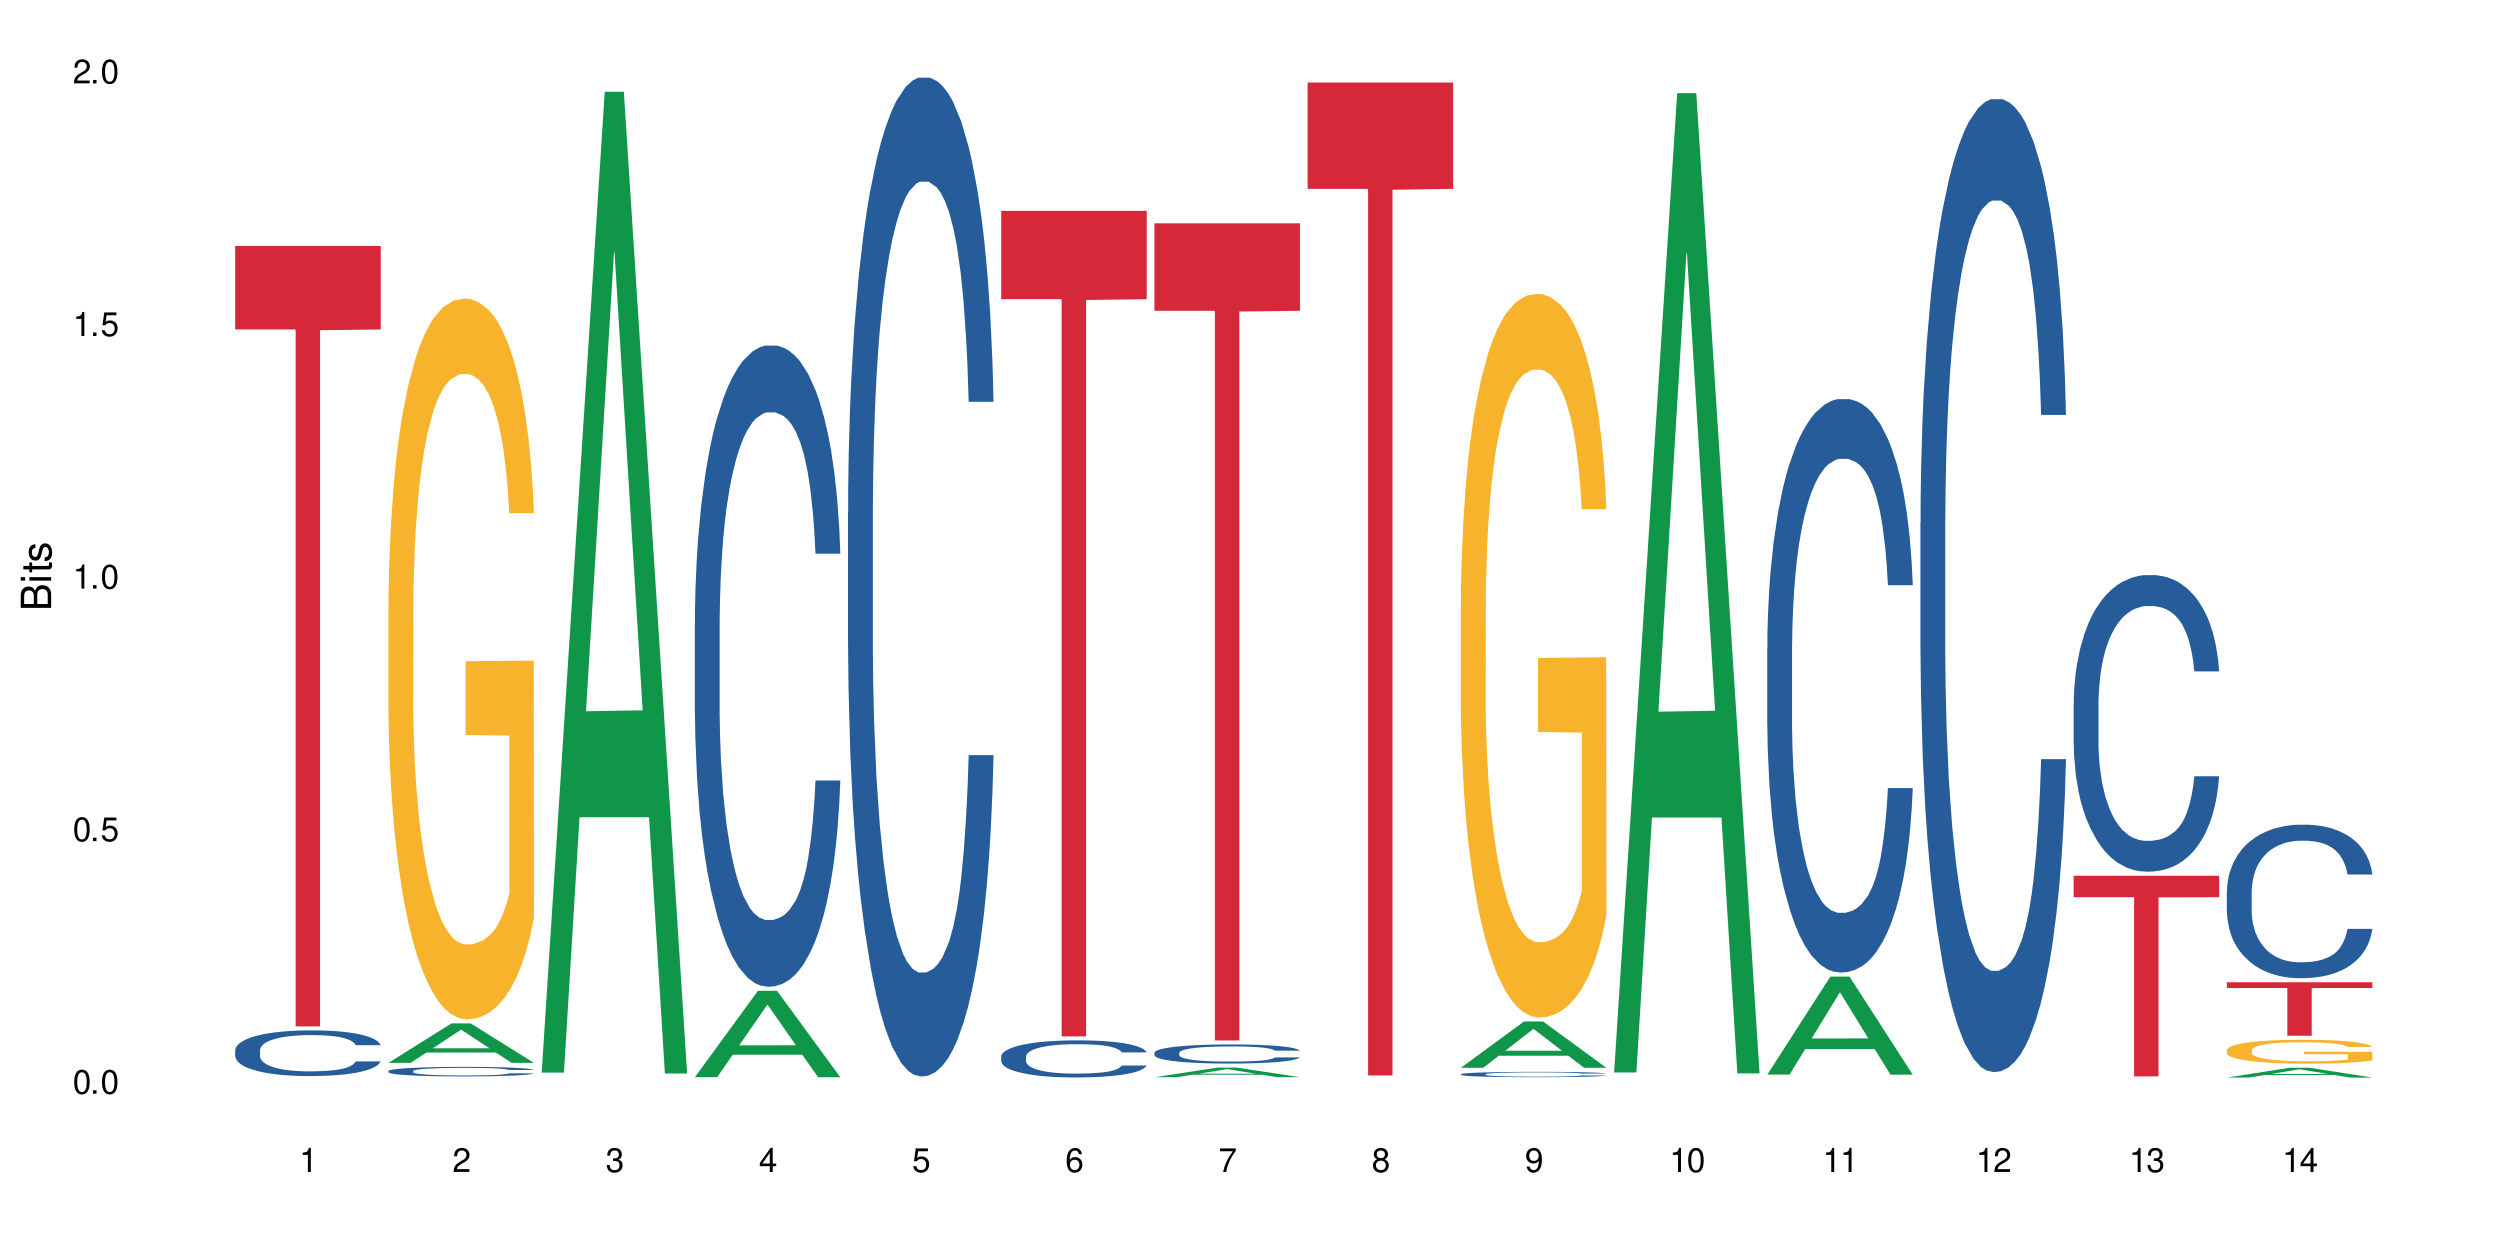
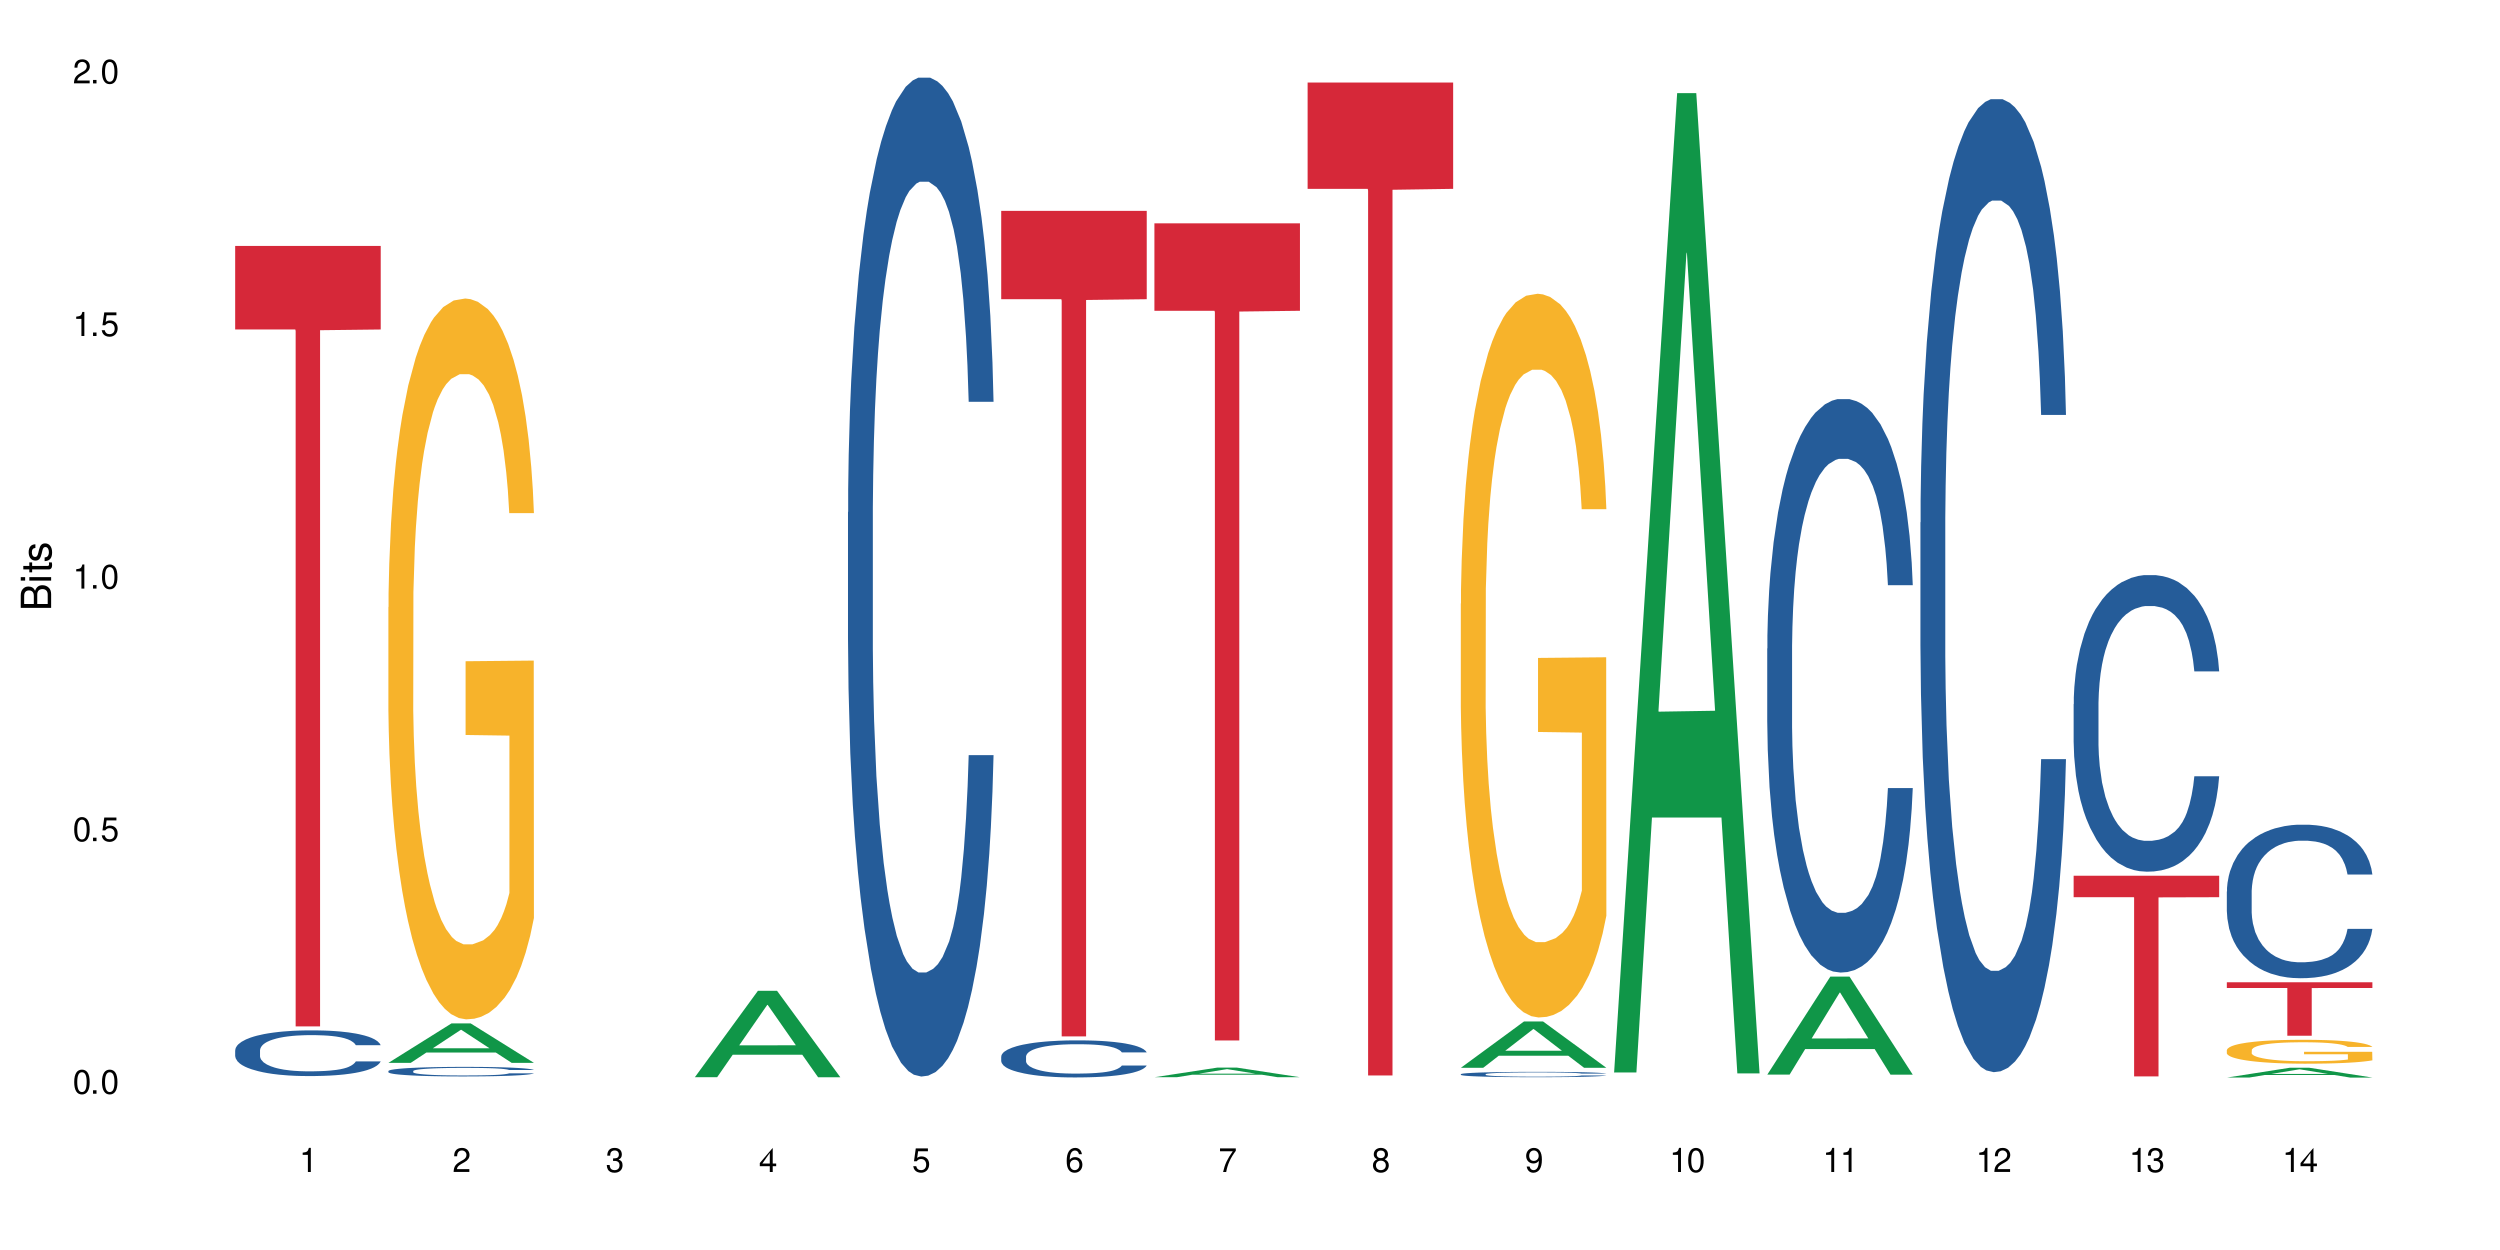
<svg xmlns="http://www.w3.org/2000/svg" xmlns:xlink="http://www.w3.org/1999/xlink" width="720" height="360" viewBox="0 0 720 360">
  <defs>
    <g>
      <g id="glyph-0-0">
</g>
      <g id="glyph-0-1">
        <path d="M 2.641 -6.938 C 2 -6.938 1.422 -6.656 1.078 -6.172 C 0.641 -5.562 0.406 -4.641 0.406 -3.359 C 0.406 -1.016 1.188 0.219 2.641 0.219 C 4.078 0.219 4.859 -1.016 4.859 -3.297 C 4.859 -4.641 4.656 -5.547 4.203 -6.172 C 3.844 -6.656 3.281 -6.938 2.641 -6.938 Z M 2.641 -6.188 C 3.547 -6.188 4 -5.25 4 -3.375 C 4 -1.406 3.562 -0.484 2.625 -0.484 C 1.734 -0.484 1.281 -1.438 1.281 -3.344 C 1.281 -5.25 1.734 -6.188 2.641 -6.188 Z M 2.641 -6.188 " />
      </g>
      <g id="glyph-0-2">
        <path d="M 1.828 -1 L 0.828 -1 L 0.828 0 L 1.828 0 Z M 1.828 -1 " />
      </g>
      <g id="glyph-0-3">
        <path d="M 4.562 -6.797 L 1.062 -6.797 L 0.547 -3.094 L 1.328 -3.094 C 1.719 -3.562 2.047 -3.734 2.578 -3.734 C 3.484 -3.734 4.062 -3.109 4.062 -2.094 C 4.062 -1.125 3.484 -0.531 2.578 -0.531 C 1.828 -0.531 1.375 -0.906 1.188 -1.672 L 0.328 -1.672 C 0.453 -1.109 0.547 -0.844 0.75 -0.594 C 1.125 -0.078 1.828 0.219 2.594 0.219 C 3.969 0.219 4.922 -0.781 4.922 -2.219 C 4.922 -3.562 4.031 -4.484 2.719 -4.484 C 2.25 -4.484 1.859 -4.359 1.469 -4.062 L 1.734 -5.969 L 4.562 -5.969 Z M 4.562 -6.797 " />
      </g>
      <g id="glyph-0-4">
        <path d="M 2.484 -4.938 L 2.484 0 L 3.328 0 L 3.328 -6.938 L 2.766 -6.938 C 2.469 -5.875 2.281 -5.734 0.984 -5.562 L 0.984 -4.938 Z M 2.484 -4.938 " />
      </g>
      <g id="glyph-0-5">
        <path d="M 4.859 -0.828 L 1.281 -0.828 C 1.359 -1.406 1.672 -1.781 2.5 -2.281 L 3.469 -2.828 C 4.406 -3.344 4.906 -4.062 4.906 -4.906 C 4.906 -5.484 4.672 -6.031 4.266 -6.406 C 3.859 -6.766 3.375 -6.938 2.719 -6.938 C 1.859 -6.938 1.219 -6.625 0.844 -6.031 C 0.609 -5.672 0.5 -5.234 0.484 -4.531 L 1.328 -4.531 C 1.359 -5.016 1.406 -5.281 1.531 -5.516 C 1.75 -5.938 2.188 -6.203 2.703 -6.203 C 3.469 -6.203 4.031 -5.641 4.031 -4.891 C 4.031 -4.344 3.719 -3.859 3.125 -3.516 L 2.234 -3 C 0.812 -2.172 0.406 -1.531 0.328 -0.016 L 4.859 -0.016 Z M 4.859 -0.828 " />
      </g>
      <g id="glyph-0-6">
        <path d="M 2.125 -3.188 L 2.578 -3.188 C 3.5 -3.188 3.984 -2.766 3.984 -1.922 C 3.984 -1.062 3.469 -0.531 2.594 -0.531 C 1.656 -0.531 1.203 -1 1.156 -2.016 L 0.312 -2.016 C 0.344 -1.453 0.438 -1.094 0.609 -0.781 C 0.953 -0.109 1.625 0.219 2.547 0.219 C 3.953 0.219 4.859 -0.625 4.859 -1.938 C 4.859 -2.828 4.516 -3.297 3.703 -3.594 C 4.344 -3.844 4.656 -4.328 4.656 -5.031 C 4.656 -6.219 3.875 -6.938 2.578 -6.938 C 1.203 -6.938 0.484 -6.172 0.453 -4.703 L 1.297 -4.703 C 1.312 -5.125 1.344 -5.359 1.453 -5.578 C 1.641 -5.969 2.062 -6.203 2.594 -6.203 C 3.344 -6.203 3.797 -5.75 3.797 -5 C 3.797 -4.516 3.609 -4.219 3.25 -4.047 C 3.016 -3.953 2.703 -3.922 2.125 -3.906 Z M 2.125 -3.188 " />
      </g>
      <g id="glyph-0-7">
-         <path d="M 3.141 -1.672 L 3.141 0 L 3.984 0 L 3.984 -1.672 L 4.984 -1.672 L 4.984 -2.438 L 3.984 -2.438 L 3.984 -6.938 L 3.359 -6.938 L 0.266 -2.578 L 0.266 -1.672 Z M 3.141 -2.438 L 1 -2.438 L 3.141 -5.5 Z M 3.141 -2.438 " />
+         <path d="M 3.141 -1.672 L 3.141 0 L 3.984 0 L 3.984 -1.672 L 4.984 -1.672 L 4.984 -2.438 L 3.984 -2.438 L 3.984 -6.938 L 0.266 -2.578 L 0.266 -1.672 Z M 3.141 -2.438 L 1 -2.438 L 3.141 -5.5 Z M 3.141 -2.438 " />
      </g>
      <g id="glyph-0-8">
        <path d="M 4.781 -5.125 C 4.609 -6.266 3.891 -6.938 2.844 -6.938 C 2.094 -6.938 1.422 -6.578 1.031 -5.953 C 0.594 -5.266 0.406 -4.422 0.406 -3.172 C 0.406 -2 0.578 -1.25 0.984 -0.641 C 1.359 -0.078 1.953 0.219 2.703 0.219 C 3.984 0.219 4.922 -0.75 4.922 -2.094 C 4.922 -3.375 4.062 -4.281 2.844 -4.281 C 2.172 -4.281 1.641 -4.031 1.281 -3.516 C 1.281 -5.234 1.828 -6.188 2.797 -6.188 C 3.391 -6.188 3.797 -5.797 3.938 -5.125 Z M 2.734 -3.531 C 3.547 -3.531 4.062 -2.953 4.062 -2.031 C 4.062 -1.156 3.484 -0.531 2.703 -0.531 C 1.922 -0.531 1.328 -1.188 1.328 -2.078 C 1.328 -2.938 1.906 -3.531 2.734 -3.531 Z M 2.734 -3.531 " />
      </g>
      <g id="glyph-0-9">
        <path d="M 4.984 -6.797 L 0.438 -6.797 L 0.438 -5.969 L 4.109 -5.969 C 2.5 -3.656 1.828 -2.234 1.328 0 L 2.219 0 C 2.594 -2.172 3.453 -4.047 4.984 -6.094 Z M 4.984 -6.797 " />
      </g>
      <g id="glyph-0-10">
        <path d="M 3.75 -3.656 C 4.469 -4.094 4.688 -4.438 4.688 -5.078 C 4.688 -6.172 3.844 -6.938 2.641 -6.938 C 1.438 -6.938 0.594 -6.172 0.594 -5.094 C 0.594 -4.438 0.812 -4.094 1.516 -3.656 C 0.734 -3.266 0.359 -2.703 0.359 -1.922 C 0.359 -0.656 1.281 0.219 2.641 0.219 C 3.984 0.219 4.922 -0.656 4.922 -1.922 C 4.922 -2.703 4.531 -3.266 3.75 -3.656 Z M 2.641 -6.188 C 3.359 -6.188 3.812 -5.75 3.812 -5.062 C 3.812 -4.406 3.344 -3.984 2.641 -3.984 C 1.922 -3.984 1.453 -4.406 1.453 -5.078 C 1.453 -5.75 1.922 -6.188 2.641 -6.188 Z M 2.641 -3.266 C 3.484 -3.266 4.062 -2.719 4.062 -1.906 C 4.062 -1.078 3.484 -0.531 2.625 -0.531 C 1.797 -0.531 1.219 -1.094 1.219 -1.906 C 1.219 -2.719 1.781 -3.266 2.641 -3.266 Z M 2.641 -3.266 " />
      </g>
      <g id="glyph-0-11">
        <path d="M 0.516 -1.578 C 0.672 -0.453 1.406 0.219 2.438 0.219 C 3.188 0.219 3.859 -0.141 4.266 -0.766 C 4.688 -1.453 4.891 -2.297 4.891 -3.547 C 4.891 -4.719 4.703 -5.453 4.312 -6.078 C 3.938 -6.641 3.344 -6.938 2.594 -6.938 C 1.297 -6.938 0.359 -5.969 0.359 -4.625 C 0.359 -3.344 1.234 -2.453 2.453 -2.453 C 3.094 -2.453 3.578 -2.672 4.016 -3.203 C 4 -1.484 3.469 -0.531 2.5 -0.531 C 1.906 -0.531 1.484 -0.906 1.359 -1.578 Z M 2.578 -6.203 C 3.375 -6.203 3.969 -5.531 3.969 -4.641 C 3.969 -3.797 3.391 -3.188 2.547 -3.188 C 1.734 -3.188 1.234 -3.766 1.234 -4.688 C 1.234 -5.562 1.797 -6.203 2.578 -6.203 Z M 2.578 -6.203 " />
      </g>
      <g id="glyph-1-0">
</g>
      <g id="glyph-1-1">
        <path d="M 0 -0.953 L 0 -4.891 C 0 -5.719 -0.234 -6.344 -0.734 -6.797 C -1.188 -7.234 -1.812 -7.469 -2.5 -7.469 C -3.547 -7.469 -4.188 -7 -4.625 -5.875 C -4.984 -6.688 -5.625 -7.094 -6.531 -7.094 C -7.172 -7.094 -7.734 -6.859 -8.141 -6.391 C -8.562 -5.922 -8.75 -5.344 -8.75 -4.5 L -8.75 -0.953 Z M -4.984 -2.062 L -7.766 -2.062 L -7.766 -4.219 C -7.766 -4.844 -7.688 -5.203 -7.453 -5.5 C -7.219 -5.812 -6.859 -5.969 -6.375 -5.969 C -5.891 -5.969 -5.531 -5.812 -5.297 -5.5 C -5.062 -5.203 -4.984 -4.844 -4.984 -4.219 Z M -0.984 -2.062 L -4 -2.062 L -4 -4.781 C -4 -5.766 -3.438 -6.359 -2.484 -6.359 C -1.547 -6.359 -0.984 -5.766 -0.984 -4.781 Z M -0.984 -2.062 " />
      </g>
      <g id="glyph-1-2">
        <path d="M -6.281 -1.797 L -6.281 -0.797 L 0 -0.797 L 0 -1.797 Z M -8.75 -1.797 L -8.75 -0.797 L -7.484 -0.797 L -7.484 -1.797 Z M -8.75 -1.797 " />
      </g>
      <g id="glyph-1-3">
        <path d="M -6.281 -3.047 L -6.281 -2.016 L -8.016 -2.016 L -8.016 -1.016 L -6.281 -1.016 L -6.281 -0.172 L -5.469 -0.172 L -5.469 -1.016 L -0.719 -1.016 C -0.078 -1.016 0.281 -1.453 0.281 -2.234 C 0.281 -2.5 0.25 -2.719 0.188 -3.047 L -0.641 -3.047 C -0.609 -2.906 -0.594 -2.766 -0.594 -2.562 C -0.594 -2.141 -0.719 -2.016 -1.156 -2.016 L -5.469 -2.016 L -5.469 -3.047 Z M -6.281 -3.047 " />
      </g>
      <g id="glyph-1-4">
        <path d="M -4.531 -5.25 C -5.766 -5.25 -6.469 -4.422 -6.469 -2.969 C -6.469 -1.516 -5.719 -0.562 -4.547 -0.562 C -3.562 -0.562 -3.094 -1.062 -2.734 -2.562 L -2.516 -3.484 C -2.344 -4.188 -2.094 -4.469 -1.641 -4.469 C -1.047 -4.469 -0.641 -3.875 -0.641 -3 C -0.641 -2.453 -0.797 -2 -1.062 -1.75 C -1.25 -1.594 -1.422 -1.531 -1.875 -1.469 L -1.875 -0.406 C -0.422 -0.453 0.281 -1.266 0.281 -2.922 C 0.281 -4.5 -0.5 -5.516 -1.719 -5.516 C -2.656 -5.516 -3.172 -4.984 -3.469 -3.734 L -3.703 -2.766 C -3.891 -1.953 -4.156 -1.609 -4.594 -1.609 C -5.188 -1.609 -5.547 -2.125 -5.547 -2.938 C -5.547 -3.75 -5.203 -4.172 -4.531 -4.203 Z M -4.531 -5.25 " />
      </g>
    </g>
  </defs>
  <rect x="-72" y="-36" width="864" height="432" fill="rgb(100%, 100%, 100%)" fill-opacity="1" />
  <path fill-rule="nonzero" fill="rgb(14.51%, 36.078%, 60%)" fill-opacity="1" d="M 67.73 302.48 L 67.781 302.465 L 67.781 302.18 L 67.934 301.723 L 68.293 301.145 L 68.652 300.746 L 69.57 300.039 L 70.848 299.352 L 72.18 298.824 L 73.148 298.512 L 74.02 298.27 L 76.012 297.824 L 77.289 297.598 L 78.672 297.395 L 80.355 297.188 L 81.582 297.07 L 84.344 296.875 L 86.391 296.793 L 87.973 296.758 L 91.398 296.758 L 93.441 296.805 L 94.926 296.863 L 96.562 296.961 L 97.941 297.07 L 100.344 297.332 L 102.492 297.668 L 103.461 297.863 L 104.996 298.234 L 106.172 298.594 L 106.988 298.906 L 107.91 299.352 L 108.727 299.895 L 109.34 300.508 L 109.648 301.023 L 102.492 301.023 L 102.133 300.543 L 101.723 300.172 L 100.957 299.676 L 100.191 299.328 L 99.117 298.98 L 98.145 298.75 L 96.816 298.523 L 95.641 298.379 L 94.414 298.27 L 93.238 298.199 L 90.988 298.125 L 88.383 298.125 L 87.41 298.152 L 85.418 298.246 L 84.344 298.332 L 82.812 298.5 L 81.738 298.656 L 80.461 298.895 L 79.59 299.102 L 78.516 299.414 L 77.75 299.688 L 76.883 300.086 L 76.371 300.387 L 75.91 300.723 L 75.5 301.121 L 75.195 301.539 L 74.988 301.984 L 74.887 302.418 L 74.887 304.281 L 74.988 304.715 L 75.246 305.219 L 75.91 305.953 L 76.883 306.59 L 78.004 307.094 L 79.078 307.457 L 79.691 307.625 L 80.512 307.816 L 81.789 308.059 L 83.629 308.297 L 84.703 308.395 L 86.34 308.488 L 88.023 308.539 L 90.273 308.539 L 92.27 308.488 L 93.598 308.43 L 94.977 308.332 L 96.867 308.129 L 98.043 307.938 L 99.066 307.707 L 99.832 307.48 L 100.344 307.289 L 101.109 306.914 L 101.723 306.508 L 102.184 306.086 L 102.492 305.676 L 109.648 305.676 L 109.34 306.156 L 108.883 306.625 L 108.422 306.977 L 107.707 307.395 L 106.887 307.77 L 105.711 308.188 L 104.742 308.465 L 103.461 308.766 L 102.285 308.996 L 101.008 309.199 L 99.117 309.441 L 97.891 309.559 L 96.562 309.668 L 94.977 309.766 L 92.984 309.848 L 90.836 309.898 L 88.844 309.91 L 86.695 309.883 L 85.109 309.836 L 83.016 309.727 L 80.41 309.512 L 78.516 309.285 L 77.035 309.055 L 75.758 308.816 L 74.324 308.488 L 72.484 307.961 L 71.359 307.551 L 70.594 307.215 L 69.723 306.746 L 69.109 306.324 L 68.395 305.652 L 67.883 304.801 L 67.73 304.137 Z M 67.73 302.48 " />
  <path fill-rule="nonzero" fill="rgb(83.922%, 15.686%, 22.353%)" fill-opacity="1" d="M 67.73 70.832 L 109.648 70.832 L 109.648 94.891 L 92.18 95.102 L 92.18 295.598 L 85.148 295.598 L 85.148 95.312 L 85.047 94.891 L 67.73 94.891 Z M 67.73 70.832 " />
  <path fill-rule="nonzero" fill="rgb(6.275%, 58.824%, 28.235%)" fill-opacity="1" d="M 111.855 306.098 L 111.898 306.086 L 130.035 294.734 L 135.543 294.734 L 153.77 306.105 L 147.367 306.105 L 142.801 303.137 L 122.781 303.137 L 118.301 306.098 L 111.855 306.098 L 124.707 301.91 L 140.961 301.898 L 132.855 296.59 L 132.766 296.582 L 132.68 296.613 L 124.66 301.898 L 124.707 301.91 Z M 111.855 306.098 " />
  <path fill-rule="nonzero" fill="rgb(14.51%, 36.078%, 60%)" fill-opacity="1" d="M 111.855 308.461 L 111.906 308.457 L 111.906 308.398 L 112.059 308.301 L 112.418 308.18 L 112.773 308.098 L 113.695 307.949 L 114.973 307.809 L 116.301 307.695 L 117.273 307.629 L 118.141 307.582 L 120.137 307.488 L 121.414 307.441 L 122.793 307.398 L 124.48 307.355 L 125.707 307.328 L 128.469 307.289 L 130.512 307.27 L 132.098 307.262 L 135.523 307.262 L 137.566 307.273 L 139.047 307.285 L 140.684 307.305 L 142.066 307.328 L 144.469 307.383 L 146.613 307.453 L 147.586 307.496 L 149.117 307.574 L 150.293 307.648 L 151.113 307.715 L 152.031 307.809 L 152.852 307.918 L 153.465 308.047 L 153.77 308.156 L 146.613 308.156 L 146.258 308.055 L 145.848 307.977 L 145.082 307.875 L 144.312 307.801 L 143.242 307.73 L 142.27 307.68 L 140.941 307.633 L 139.766 307.602 L 138.539 307.582 L 137.363 307.566 L 135.113 307.551 L 132.504 307.551 L 131.535 307.555 L 129.539 307.574 L 128.469 307.594 L 126.934 307.629 L 125.859 307.66 L 124.582 307.711 L 123.715 307.754 L 122.641 307.82 L 121.875 307.879 L 121.004 307.961 L 120.492 308.023 L 120.031 308.094 L 119.625 308.176 L 119.316 308.266 L 119.113 308.355 L 119.012 308.449 L 119.012 308.836 L 119.113 308.93 L 119.367 309.035 L 120.031 309.188 L 121.004 309.32 L 122.129 309.426 L 123.203 309.5 L 123.816 309.535 L 124.633 309.578 L 125.91 309.625 L 127.75 309.676 L 128.824 309.695 L 130.461 309.719 L 132.148 309.727 L 134.398 309.727 L 136.391 309.719 L 137.719 309.703 L 139.102 309.684 L 140.992 309.641 L 142.168 309.602 L 143.188 309.555 L 143.957 309.508 L 144.469 309.465 L 145.234 309.387 L 145.848 309.301 L 146.309 309.215 L 146.613 309.129 L 153.77 309.129 L 153.465 309.23 L 153.004 309.328 L 152.543 309.402 L 151.828 309.488 L 151.012 309.566 L 149.836 309.656 L 148.863 309.711 L 147.586 309.773 L 146.41 309.824 L 145.133 309.867 L 143.242 309.914 L 142.012 309.941 L 140.684 309.965 L 139.102 309.984 L 137.105 310 L 134.961 310.012 L 132.965 310.016 L 130.82 310.008 L 129.234 310 L 127.137 309.977 L 124.531 309.93 L 122.641 309.883 L 121.156 309.836 L 119.879 309.785 L 118.449 309.719 L 116.609 309.605 L 115.484 309.52 L 114.715 309.449 L 113.848 309.352 L 113.234 309.266 L 112.52 309.125 L 112.008 308.945 L 111.855 308.809 Z M 111.855 308.461 " />
  <path fill-rule="nonzero" fill="rgb(96.863%, 70.196%, 16.863%)" fill-opacity="1" d="M 111.855 174.891 L 111.906 174.699 L 111.906 170.906 L 112.109 162.375 L 112.621 150.621 L 113.285 140.953 L 114 133.367 L 114.461 129.387 L 115.227 123.699 L 115.891 119.527 L 117.578 110.996 L 119.727 103.031 L 120.902 99.621 L 122.23 96.398 L 124.121 92.793 L 124.992 91.469 L 127.648 88.434 L 130.664 86.539 L 133.988 85.969 L 135.523 86.16 L 137.617 86.918 L 140.48 89.004 L 142.117 90.898 L 143.395 92.793 L 144.723 95.258 L 146.359 99.051 L 147.891 103.602 L 149.117 108.152 L 150.348 113.84 L 151.367 119.906 L 152.238 126.543 L 153.004 134.504 L 153.465 141.141 L 153.77 147.777 L 146.664 147.777 L 146.258 141.141 L 145.797 136.023 L 145.031 129.766 L 144.262 125.215 L 143.496 121.613 L 142.066 116.684 L 140.84 113.648 L 139.305 110.996 L 137.82 109.289 L 136.137 108.152 L 135.113 107.773 L 132.402 107.773 L 129.949 109.098 L 128.52 110.617 L 127.496 112.133 L 126.066 114.977 L 125.195 117.254 L 124.684 118.77 L 123.152 124.645 L 122.129 129.953 L 121.566 133.559 L 120.852 139.246 L 120.34 144.363 L 119.777 151.949 L 119.469 157.637 L 119.062 170.527 L 119.012 204.656 L 119.164 211.859 L 119.469 219.633 L 119.879 226.461 L 120.492 233.664 L 121.105 239.164 L 122.18 246.555 L 123.102 251.484 L 123.816 254.711 L 125.195 259.828 L 125.758 261.535 L 127.086 264.945 L 128.469 267.602 L 130.152 269.875 L 131.434 271.016 L 133.477 271.961 L 136.082 271.961 L 139.152 270.824 L 141.094 269.309 L 142.422 267.793 L 143.293 266.465 L 144.363 264.379 L 145.133 262.484 L 145.848 260.398 L 146.715 257.172 L 146.715 211.859 L 134.09 211.672 L 134.09 190.438 L 153.719 190.246 L 153.77 264.379 L 152.699 269.496 L 151.367 274.426 L 150.09 278.219 L 148.762 281.441 L 146.871 285.043 L 145.336 287.32 L 142.984 289.973 L 140.84 291.68 L 138.59 292.816 L 136.594 293.387 L 134.242 293.578 L 132.148 293.195 L 129.898 292.059 L 128.109 290.543 L 126.473 288.648 L 124.84 286.184 L 122.793 282.199 L 121.465 278.977 L 120.082 274.996 L 118.703 270.258 L 117.477 265.137 L 116.66 261.156 L 115.84 256.605 L 114.973 250.918 L 114.152 244.473 L 113.539 238.594 L 112.98 231.957 L 112.57 225.699 L 112.16 217.168 L 111.957 210.344 L 111.855 204.465 Z M 111.855 174.891 " />
-   <path fill-rule="nonzero" fill="rgb(6.275%, 58.824%, 28.235%)" fill-opacity="1" d="M 155.977 308.918 L 156.023 308.652 L 174.16 26.422 L 179.668 26.422 L 197.895 309.184 L 191.488 309.184 L 186.922 235.371 L 166.902 235.371 L 162.426 308.918 L 155.977 308.918 L 168.828 204.84 L 185.086 204.574 L 176.98 72.617 L 176.891 72.352 L 176.801 73.148 L 168.785 204.574 L 168.828 204.84 Z M 155.977 308.918 " />
  <path fill-rule="nonzero" fill="rgb(6.275%, 58.824%, 28.235%)" fill-opacity="1" d="M 200.102 310.23 L 200.145 310.207 L 218.281 285.352 L 223.789 285.352 L 242.016 310.254 L 235.613 310.254 L 231.047 303.754 L 211.027 303.754 L 206.547 310.23 L 200.102 310.23 L 212.953 301.062 L 229.207 301.039 L 221.102 289.418 L 221.012 289.395 L 220.926 289.465 L 212.906 301.039 L 212.953 301.062 Z M 200.102 310.23 " />
-   <path fill-rule="nonzero" fill="rgb(14.51%, 36.078%, 60%)" fill-opacity="1" d="M 200.102 179.875 L 200.152 179.707 L 200.152 175.656 L 200.305 169.242 L 200.664 161.141 L 201.02 155.57 L 201.941 145.609 L 203.219 135.988 L 204.547 128.562 L 205.52 124.172 L 206.387 120.797 L 208.383 114.551 L 209.66 111.344 L 211.039 108.473 L 212.727 105.605 L 213.953 103.914 L 216.715 101.215 L 218.758 100.035 L 220.344 99.527 L 223.77 99.527 L 225.812 100.203 L 227.293 101.047 L 228.93 102.398 L 230.312 103.914 L 232.715 107.629 L 234.859 112.355 L 235.832 115.059 L 237.363 120.289 L 238.539 125.352 L 239.359 129.742 L 240.277 135.988 L 241.098 143.582 L 241.711 152.191 L 242.016 159.449 L 234.859 159.449 L 234.504 152.699 L 234.094 147.465 L 233.328 140.547 L 232.559 135.648 L 231.488 130.754 L 230.516 127.547 L 229.188 124.34 L 228.012 122.316 L 226.785 120.797 L 225.609 119.781 L 223.359 118.77 L 220.75 118.77 L 219.781 119.109 L 217.785 120.457 L 216.715 121.641 L 215.18 124.004 L 214.105 126.199 L 212.828 129.574 L 211.961 132.441 L 210.887 136.832 L 210.117 140.715 L 209.25 146.285 L 208.738 150.504 L 208.277 155.23 L 207.871 160.801 L 207.562 166.711 L 207.359 172.953 L 207.258 179.031 L 207.258 205.195 L 207.359 211.273 L 207.613 218.363 L 208.277 228.66 L 209.25 237.605 L 210.375 244.695 L 211.449 249.758 L 212.062 252.121 L 212.879 254.824 L 214.156 258.199 L 215.996 261.574 L 217.07 262.926 L 218.707 264.277 L 220.395 264.949 L 222.645 264.949 L 224.637 264.277 L 225.965 263.434 L 227.348 262.082 L 229.238 259.211 L 230.414 256.512 L 231.434 253.305 L 232.203 250.098 L 232.715 247.395 L 233.48 242.164 L 234.094 236.422 L 234.555 230.516 L 234.859 224.777 L 242.016 224.777 L 241.711 231.527 L 241.25 238.113 L 240.789 243.008 L 240.074 248.914 L 239.258 254.148 L 238.082 260.055 L 237.109 263.938 L 235.832 268.156 L 234.656 271.367 L 233.379 274.234 L 231.488 277.609 L 230.258 279.301 L 228.93 280.816 L 227.348 282.168 L 225.352 283.352 L 223.207 284.023 L 221.211 284.195 L 219.066 283.855 L 217.48 283.18 L 215.383 281.66 L 212.777 278.625 L 210.887 275.418 L 209.402 272.211 L 208.125 268.832 L 206.695 264.277 L 204.855 256.848 L 203.73 251.109 L 202.961 246.383 L 202.094 239.801 L 201.48 233.891 L 200.766 224.438 L 200.254 212.453 L 200.102 203.172 Z M 200.102 179.875 " />
  <path fill-rule="nonzero" fill="rgb(14.51%, 36.078%, 60%)" fill-opacity="1" d="M 244.223 147.535 L 244.273 147.273 L 244.273 140.961 L 244.426 130.969 L 244.785 118.348 L 245.145 109.668 L 246.062 94.156 L 247.34 79.164 L 248.672 67.594 L 249.641 60.758 L 250.512 55.5 L 252.504 45.77 L 253.781 40.773 L 255.164 36.305 L 256.848 31.832 L 258.074 29.203 L 260.836 24.996 L 262.883 23.156 L 264.465 22.367 L 267.891 22.367 L 269.934 23.418 L 271.418 24.734 L 273.055 26.836 L 274.434 29.203 L 276.836 34.988 L 278.984 42.352 L 279.953 46.559 L 281.488 54.711 L 282.664 62.598 L 283.48 69.438 L 284.402 79.164 L 285.219 91 L 285.832 104.41 L 286.141 115.719 L 278.984 115.719 L 278.625 105.199 L 278.215 97.047 L 277.449 86.266 L 276.684 78.641 L 275.609 71.016 L 274.637 66.016 L 273.309 61.02 L 272.133 57.867 L 270.906 55.5 L 269.73 53.922 L 267.48 52.344 L 264.875 52.344 L 263.902 52.871 L 261.91 54.973 L 260.836 56.812 L 259.305 60.496 L 258.23 63.914 L 256.953 69.172 L 256.082 73.645 L 255.008 80.48 L 254.242 86.527 L 253.371 95.207 L 252.863 101.781 L 252.402 109.145 L 251.992 117.82 L 251.688 127.023 L 251.48 136.754 L 251.379 146.223 L 251.379 186.98 L 251.48 196.445 L 251.738 207.492 L 252.402 223.531 L 253.371 237.469 L 254.496 248.512 L 255.57 256.402 L 256.184 260.082 L 257.004 264.289 L 258.281 269.551 L 260.121 274.809 L 261.195 276.914 L 262.828 279.016 L 264.516 280.07 L 266.766 280.07 L 268.758 279.016 L 270.09 277.703 L 271.469 275.598 L 273.359 271.129 L 274.535 266.922 L 275.559 261.926 L 276.324 256.93 L 276.836 252.719 L 277.602 244.57 L 278.215 235.629 L 278.676 226.426 L 278.984 217.484 L 286.141 217.484 L 285.832 228.004 L 285.371 238.258 L 284.914 245.883 L 284.195 255.086 L 283.379 263.238 L 282.203 272.441 L 281.23 278.492 L 279.953 285.066 L 278.777 290.062 L 277.5 294.531 L 275.609 299.789 L 274.383 302.422 L 273.055 304.789 L 271.469 306.891 L 269.477 308.73 L 267.328 309.785 L 265.336 310.047 L 263.188 309.52 L 261.602 308.469 L 259.508 306.102 L 256.898 301.367 L 255.008 296.371 L 253.527 291.375 L 252.25 286.117 L 250.816 279.016 L 248.977 267.445 L 247.852 258.504 L 247.086 251.145 L 246.215 240.887 L 245.602 231.684 L 244.887 216.957 L 244.375 198.289 L 244.223 183.824 Z M 244.223 147.535 " />
  <path fill-rule="nonzero" fill="rgb(14.51%, 36.078%, 60%)" fill-opacity="1" d="M 288.348 304.273 L 288.398 304.266 L 288.398 304.031 L 288.551 303.66 L 288.906 303.191 L 289.266 302.871 L 290.188 302.293 L 291.465 301.738 L 292.793 301.309 L 293.766 301.055 L 294.633 300.859 L 296.629 300.5 L 297.906 300.312 L 299.285 300.148 L 300.973 299.984 L 302.199 299.887 L 304.961 299.73 L 307.004 299.66 L 308.59 299.633 L 312.012 299.633 L 314.059 299.672 L 315.539 299.719 L 317.176 299.797 L 318.559 299.887 L 320.961 300.102 L 323.105 300.371 L 324.078 300.527 L 325.609 300.832 L 326.785 301.125 L 327.605 301.379 L 328.523 301.738 L 329.344 302.176 L 329.957 302.676 L 330.262 303.094 L 323.105 303.094 L 322.75 302.703 L 322.34 302.402 L 321.574 302.004 L 320.805 301.719 L 319.73 301.438 L 318.762 301.25 L 317.434 301.066 L 316.258 300.949 L 315.031 300.859 L 313.855 300.801 L 311.605 300.742 L 308.996 300.742 L 308.027 300.762 L 306.031 300.84 L 304.961 300.91 L 303.426 301.047 L 302.352 301.172 L 301.074 301.367 L 300.207 301.535 L 299.133 301.789 L 298.363 302.012 L 297.496 302.332 L 296.984 302.578 L 296.523 302.852 L 296.117 303.172 L 295.809 303.516 L 295.605 303.875 L 295.504 304.227 L 295.504 305.738 L 295.605 306.09 L 295.859 306.5 L 296.523 307.094 L 297.496 307.609 L 298.621 308.02 L 299.695 308.312 L 300.309 308.449 L 301.125 308.605 L 302.402 308.801 L 304.242 308.996 L 305.316 309.074 L 306.953 309.152 L 308.641 309.191 L 310.891 309.191 L 312.883 309.152 L 314.211 309.105 L 315.594 309.027 L 317.484 308.859 L 318.66 308.703 L 319.68 308.52 L 320.449 308.332 L 320.961 308.176 L 321.727 307.875 L 322.34 307.543 L 322.801 307.203 L 323.105 306.871 L 330.262 306.871 L 329.957 307.262 L 329.496 307.641 L 329.035 307.922 L 328.32 308.266 L 327.504 308.566 L 326.328 308.91 L 325.355 309.133 L 324.078 309.375 L 322.902 309.562 L 321.625 309.727 L 319.73 309.922 L 318.504 310.02 L 317.176 310.109 L 315.594 310.188 L 313.598 310.254 L 311.453 310.293 L 309.457 310.305 L 307.312 310.285 L 305.727 310.246 L 303.629 310.156 L 301.023 309.98 L 299.133 309.797 L 297.648 309.609 L 296.371 309.414 L 294.941 309.152 L 293.102 308.723 L 291.977 308.391 L 291.207 308.117 L 290.34 307.738 L 289.727 307.398 L 289.012 306.852 L 288.5 306.156 L 288.348 305.621 Z M 288.348 304.273 " />
  <path fill-rule="nonzero" fill="rgb(83.922%, 15.686%, 22.353%)" fill-opacity="1" d="M 288.348 60.723 L 330.262 60.723 L 330.262 86.172 L 312.793 86.395 L 312.793 298.477 L 305.766 298.477 L 305.766 86.617 L 305.664 86.172 L 288.348 86.172 Z M 288.348 60.723 " />
  <path fill-rule="nonzero" fill="rgb(6.275%, 58.824%, 28.235%)" fill-opacity="1" d="M 332.469 310.242 L 332.512 310.238 L 350.652 307.461 L 356.16 307.461 L 374.387 310.242 L 367.98 310.242 L 363.414 309.52 L 343.395 309.52 L 338.918 310.242 L 332.469 310.242 L 345.32 309.219 L 361.578 309.215 L 353.473 307.918 L 353.383 307.914 L 353.293 307.922 L 345.277 309.215 L 345.32 309.219 Z M 332.469 310.242 " />
-   <path fill-rule="nonzero" fill="rgb(14.51%, 36.078%, 60%)" fill-opacity="1" d="M 332.469 303.199 L 332.52 303.195 L 332.52 303.074 L 332.672 302.883 L 333.031 302.641 L 333.391 302.477 L 334.309 302.18 L 335.586 301.891 L 336.918 301.672 L 337.887 301.539 L 338.758 301.441 L 340.75 301.254 L 342.027 301.16 L 343.406 301.074 L 345.094 300.988 L 346.32 300.938 L 349.082 300.855 L 351.129 300.82 L 352.711 300.805 L 356.137 300.805 L 358.18 300.828 L 359.664 300.852 L 361.301 300.891 L 362.68 300.938 L 365.082 301.047 L 367.23 301.188 L 368.199 301.27 L 369.734 301.426 L 370.91 301.574 L 371.727 301.707 L 372.648 301.891 L 373.465 302.117 L 374.078 302.375 L 374.387 302.59 L 367.23 302.59 L 366.871 302.391 L 366.461 302.234 L 365.695 302.027 L 364.93 301.883 L 363.855 301.738 L 362.883 301.641 L 361.555 301.547 L 360.379 301.484 L 359.152 301.441 L 357.977 301.41 L 355.727 301.379 L 353.121 301.379 L 352.148 301.391 L 350.156 301.43 L 349.082 301.465 L 347.547 301.535 L 346.477 301.602 L 345.199 301.703 L 344.328 301.785 L 343.254 301.918 L 342.488 302.031 L 341.617 302.199 L 341.109 302.324 L 340.648 302.465 L 340.238 302.633 L 339.934 302.809 L 339.727 302.992 L 339.625 303.176 L 339.625 303.953 L 339.727 304.133 L 339.984 304.344 L 340.648 304.652 L 341.617 304.918 L 342.742 305.129 L 343.816 305.281 L 344.43 305.352 L 345.25 305.43 L 346.527 305.531 L 348.367 305.633 L 349.441 305.672 L 351.074 305.711 L 352.762 305.73 L 355.012 305.73 L 357.004 305.711 L 358.336 305.688 L 359.715 305.648 L 361.605 305.562 L 362.781 305.48 L 363.805 305.387 L 364.57 305.289 L 365.082 305.211 L 365.848 305.055 L 366.461 304.883 L 366.922 304.707 L 367.23 304.535 L 374.387 304.535 L 374.078 304.738 L 373.617 304.934 L 373.16 305.078 L 372.441 305.254 L 371.625 305.41 L 370.449 305.586 L 369.477 305.703 L 368.199 305.828 L 367.023 305.922 L 365.746 306.008 L 363.855 306.109 L 362.629 306.16 L 361.301 306.203 L 359.715 306.246 L 357.723 306.281 L 355.574 306.301 L 353.582 306.305 L 351.434 306.297 L 349.848 306.273 L 347.754 306.23 L 345.145 306.141 L 343.254 306.043 L 341.773 305.949 L 340.496 305.848 L 339.062 305.711 L 337.223 305.492 L 336.098 305.32 L 335.332 305.18 L 334.461 304.984 L 333.848 304.809 L 333.133 304.527 L 332.621 304.168 L 332.469 303.895 Z M 332.469 303.199 " />
  <path fill-rule="nonzero" fill="rgb(83.922%, 15.686%, 22.353%)" fill-opacity="1" d="M 332.469 64.316 L 374.387 64.316 L 374.387 89.504 L 356.918 89.727 L 356.918 299.648 L 349.887 299.648 L 349.887 89.949 L 349.785 89.504 L 332.469 89.504 Z M 332.469 64.316 " />
  <path fill-rule="nonzero" fill="rgb(83.922%, 15.686%, 22.353%)" fill-opacity="1" d="M 376.594 23.777 L 418.508 23.777 L 418.508 54.387 L 401.039 54.656 L 401.039 309.734 L 394.012 309.734 L 394.012 54.926 L 393.91 54.387 L 376.594 54.387 Z M 376.594 23.777 " />
  <path fill-rule="nonzero" fill="rgb(6.275%, 58.824%, 28.235%)" fill-opacity="1" d="M 420.715 307.523 L 420.758 307.512 L 438.898 294.191 L 444.406 294.191 L 462.633 307.535 L 456.227 307.535 L 451.66 304.055 L 431.641 304.055 L 427.164 307.523 L 420.715 307.523 L 433.566 302.613 L 449.824 302.602 L 441.719 296.375 L 441.629 296.359 L 441.539 296.398 L 433.523 302.602 L 433.566 302.613 Z M 420.715 307.523 " />
  <path fill-rule="nonzero" fill="rgb(14.51%, 36.078%, 60%)" fill-opacity="1" d="M 420.715 309.363 L 420.766 309.363 L 420.766 309.328 L 420.918 309.277 L 421.277 309.207 L 421.637 309.16 L 422.555 309.078 L 423.832 309 L 425.164 308.938 L 426.133 308.898 L 427.004 308.871 L 428.996 308.82 L 430.273 308.793 L 431.652 308.77 L 433.34 308.746 L 434.566 308.73 L 437.328 308.707 L 439.371 308.699 L 440.957 308.695 L 444.383 308.695 L 446.426 308.699 L 447.91 308.707 L 449.547 308.719 L 450.926 308.73 L 453.328 308.762 L 455.477 308.801 L 456.445 308.824 L 457.98 308.867 L 459.156 308.91 L 459.973 308.945 L 460.895 309 L 461.711 309.062 L 462.324 309.133 L 462.633 309.195 L 455.477 309.195 L 455.117 309.137 L 454.707 309.094 L 453.941 309.035 L 453.176 308.996 L 452.102 308.953 L 451.129 308.926 L 449.801 308.902 L 448.625 308.883 L 447.398 308.871 L 446.223 308.863 L 443.973 308.855 L 440.395 308.855 L 438.402 308.867 L 437.328 308.879 L 435.793 308.898 L 434.723 308.918 L 433.441 308.945 L 432.574 308.969 L 431.5 309.004 L 430.734 309.039 L 429.863 309.086 L 429.355 309.121 L 428.895 309.16 L 428.484 309.207 L 428.18 309.254 L 427.973 309.309 L 427.871 309.359 L 427.871 309.578 L 427.973 309.629 L 428.23 309.688 L 428.895 309.773 L 429.863 309.848 L 430.988 309.906 L 432.062 309.949 L 432.676 309.969 L 433.496 309.992 L 434.773 310.02 L 436.613 310.047 L 437.688 310.059 L 439.32 310.07 L 441.008 310.074 L 443.258 310.074 L 445.25 310.07 L 446.582 310.062 L 447.961 310.051 L 449.852 310.027 L 451.027 310.004 L 452.051 309.98 L 452.816 309.953 L 453.328 309.93 L 454.094 309.887 L 454.707 309.836 L 455.168 309.789 L 455.477 309.738 L 462.633 309.738 L 462.324 309.797 L 461.863 309.852 L 461.406 309.891 L 460.688 309.941 L 459.871 309.984 L 458.695 310.035 L 457.723 310.066 L 456.445 310.102 L 455.27 310.129 L 453.992 310.152 L 452.102 310.184 L 450.875 310.195 L 449.547 310.207 L 447.961 310.219 L 445.969 310.23 L 443.82 310.234 L 441.828 310.238 L 439.68 310.234 L 438.094 310.227 L 436 310.215 L 433.391 310.191 L 431.5 310.164 L 430.02 310.137 L 428.742 310.109 L 427.309 310.07 L 425.469 310.008 L 424.344 309.961 L 423.578 309.922 L 422.707 309.867 L 422.094 309.816 L 421.379 309.738 L 420.867 309.637 L 420.715 309.559 Z M 420.715 309.363 " />
  <path fill-rule="nonzero" fill="rgb(96.863%, 70.196%, 16.863%)" fill-opacity="1" d="M 420.715 173.875 L 420.766 173.684 L 420.766 169.875 L 420.969 161.312 L 421.48 149.508 L 422.145 139.801 L 422.863 132.188 L 423.32 128.188 L 424.09 122.477 L 424.754 118.289 L 426.441 109.727 L 428.586 101.73 L 429.762 98.305 L 431.094 95.066 L 432.984 91.449 L 433.852 90.117 L 436.512 87.074 L 439.527 85.168 L 442.848 84.598 L 444.383 84.789 L 446.477 85.551 L 449.34 87.645 L 450.977 89.547 L 452.254 91.449 L 453.582 93.926 L 455.219 97.73 L 456.754 102.301 L 457.98 106.871 L 459.207 112.578 L 460.23 118.672 L 461.098 125.332 L 461.863 133.328 L 462.324 139.992 L 462.633 146.652 L 455.527 146.652 L 455.117 139.992 L 454.656 134.852 L 453.891 128.57 L 453.125 124 L 452.355 120.383 L 450.926 115.434 L 449.699 112.391 L 448.164 109.727 L 446.684 108.012 L 444.996 106.871 L 443.973 106.488 L 441.266 106.488 L 438.812 107.82 L 437.379 109.344 L 436.355 110.867 L 434.926 113.723 L 434.059 116.008 L 433.547 117.527 L 432.012 123.43 L 430.988 128.762 L 430.426 132.375 L 429.711 138.086 L 429.199 143.227 L 428.637 150.84 L 428.332 156.551 L 427.922 169.496 L 427.871 203.762 L 428.023 210.992 L 428.332 218.797 L 428.742 225.652 L 429.355 232.883 L 429.969 238.406 L 431.039 245.828 L 431.961 250.777 L 432.676 254.016 L 434.059 259.152 L 434.617 260.867 L 435.949 264.293 L 437.328 266.957 L 439.016 269.242 L 440.293 270.383 L 442.336 271.336 L 444.945 271.336 L 448.012 270.195 L 449.953 268.672 L 451.285 267.148 L 452.152 265.816 L 453.227 263.723 L 453.992 261.82 L 454.707 259.723 L 455.578 256.488 L 455.578 210.992 L 442.953 210.805 L 442.953 189.484 L 462.582 189.293 L 462.633 263.723 L 461.559 268.863 L 460.23 273.812 L 458.953 277.617 L 457.621 280.855 L 455.73 284.469 L 454.195 286.754 L 451.848 289.418 L 449.699 291.133 L 447.449 292.273 L 445.457 292.848 L 443.105 293.035 L 441.008 292.656 L 438.758 291.516 L 436.969 289.992 L 435.336 288.086 L 433.699 285.613 L 431.652 281.617 L 430.324 278.379 L 428.945 274.383 L 427.566 269.621 L 426.336 264.484 L 425.52 260.484 L 424.703 255.918 L 423.832 250.207 L 423.016 243.734 L 422.402 237.832 L 421.84 231.172 L 421.43 224.891 L 421.023 216.324 L 420.816 209.473 L 420.715 203.57 Z M 420.715 173.875 " />
  <path fill-rule="nonzero" fill="rgb(6.275%, 58.824%, 28.235%)" fill-opacity="1" d="M 464.836 308.871 L 464.883 308.605 L 483.02 26.828 L 488.527 26.828 L 506.754 309.137 L 500.352 309.137 L 495.781 235.445 L 475.766 235.445 L 471.285 308.871 L 464.836 308.871 L 477.691 204.961 L 493.945 204.695 L 485.84 72.953 L 485.75 72.688 L 485.66 73.484 L 477.645 204.695 L 477.691 204.961 Z M 464.836 308.871 " />
  <path fill-rule="nonzero" fill="rgb(6.275%, 58.824%, 28.235%)" fill-opacity="1" d="M 508.961 309.484 L 509.004 309.461 L 527.145 281.254 L 532.652 281.254 L 550.879 309.512 L 544.473 309.512 L 539.906 302.137 L 519.887 302.137 L 515.41 309.484 L 508.961 309.484 L 521.812 299.086 L 538.07 299.059 L 529.965 285.871 L 529.875 285.844 L 529.785 285.926 L 521.77 299.059 L 521.812 299.086 Z M 508.961 309.484 " />
  <path fill-rule="nonzero" fill="rgb(14.51%, 36.078%, 60%)" fill-opacity="1" d="M 508.961 186.801 L 509.012 186.648 L 509.012 183.027 L 509.164 177.289 L 509.523 170.043 L 509.883 165.062 L 510.801 156.152 L 512.078 147.547 L 513.406 140.906 L 514.379 136.98 L 515.25 133.961 L 517.242 128.375 L 518.52 125.508 L 519.898 122.941 L 521.586 120.375 L 522.812 118.863 L 525.574 116.449 L 527.617 115.391 L 529.203 114.941 L 532.629 114.941 L 534.672 115.543 L 536.156 116.297 L 537.793 117.508 L 539.172 118.863 L 541.574 122.188 L 543.723 126.414 L 544.691 128.828 L 546.227 133.508 L 547.402 138.039 L 548.219 141.961 L 549.141 147.547 L 549.957 154.344 L 550.57 162.043 L 550.879 168.535 L 543.723 168.535 L 543.363 162.496 L 542.953 157.816 L 542.188 151.625 L 541.422 147.246 L 540.348 142.867 L 539.375 140 L 538.047 137.133 L 536.871 135.32 L 535.645 133.961 L 534.469 133.055 L 532.219 132.148 L 529.613 132.148 L 528.641 132.453 L 526.648 133.66 L 525.574 134.715 L 524.039 136.828 L 522.969 138.793 L 521.688 141.812 L 520.82 144.379 L 519.746 148.305 L 518.98 151.777 L 518.109 156.758 L 517.602 160.531 L 517.141 164.758 L 516.73 169.742 L 516.426 175.023 L 516.219 180.609 L 516.117 186.047 L 516.117 209.445 L 516.219 214.879 L 516.477 221.223 L 517.141 230.43 L 518.109 238.43 L 519.234 244.773 L 520.309 249.301 L 520.922 251.414 L 521.742 253.832 L 523.02 256.848 L 524.859 259.867 L 525.934 261.078 L 527.566 262.285 L 529.254 262.887 L 531.504 262.887 L 533.496 262.285 L 534.828 261.531 L 536.207 260.32 L 538.098 257.754 L 539.273 255.34 L 540.297 252.473 L 541.062 249.602 L 541.574 247.188 L 542.34 242.508 L 542.953 237.375 L 543.414 232.09 L 543.723 226.957 L 550.879 226.957 L 550.57 232.996 L 550.109 238.883 L 549.652 243.262 L 548.934 248.547 L 548.117 253.227 L 546.941 258.512 L 545.969 261.984 L 544.691 265.758 L 543.516 268.625 L 542.238 271.191 L 540.348 274.211 L 539.121 275.719 L 537.793 277.078 L 536.207 278.285 L 534.215 279.344 L 532.066 279.949 L 530.074 280.098 L 527.926 279.797 L 526.34 279.191 L 524.246 277.836 L 521.637 275.117 L 519.746 272.25 L 518.266 269.379 L 516.988 266.359 L 515.555 262.285 L 513.715 255.641 L 512.59 250.508 L 511.824 246.281 L 510.953 240.395 L 510.34 235.109 L 509.625 226.656 L 509.113 215.938 L 508.961 207.633 Z M 508.961 186.801 " />
  <path fill-rule="nonzero" fill="rgb(14.51%, 36.078%, 60%)" fill-opacity="1" d="M 553.082 150.496 L 553.137 150.238 L 553.137 144.094 L 553.289 134.359 L 553.645 122.066 L 554.004 113.613 L 554.926 98.5 L 556.203 83.902 L 557.531 72.633 L 558.504 65.973 L 559.371 60.848 L 561.363 51.371 L 562.645 46.504 L 564.023 42.152 L 565.711 37.797 L 566.938 35.234 L 569.695 31.137 L 571.742 29.344 L 573.328 28.574 L 576.75 28.574 L 578.797 29.602 L 580.277 30.883 L 581.914 32.93 L 583.293 35.234 L 585.695 40.871 L 587.844 48.043 L 588.816 52.141 L 590.348 60.082 L 591.523 67.766 L 592.344 74.426 L 593.262 83.902 L 594.082 95.426 L 594.695 108.488 L 595 119.504 L 587.844 119.504 L 587.484 109.258 L 587.078 101.316 L 586.312 90.816 L 585.543 83.391 L 584.469 75.961 L 583.5 71.094 L 582.172 66.227 L 580.996 63.152 L 579.766 60.848 L 578.59 59.312 L 576.344 57.773 L 573.734 57.773 L 572.766 58.289 L 570.77 60.336 L 569.695 62.129 L 568.164 65.715 L 567.09 69.047 L 565.812 74.168 L 564.941 78.523 L 563.871 85.184 L 563.102 91.074 L 562.234 99.523 L 561.723 105.93 L 561.262 113.102 L 560.855 121.555 L 560.547 130.516 L 560.344 139.996 L 560.242 149.215 L 560.242 188.918 L 560.344 198.137 L 560.598 208.895 L 561.262 224.52 L 562.234 238.094 L 563.359 248.852 L 564.434 256.535 L 565.047 260.121 L 565.863 264.219 L 567.141 269.344 L 568.98 274.465 L 570.055 276.516 L 571.691 278.562 L 573.379 279.586 L 575.625 279.586 L 577.621 278.562 L 578.949 277.281 L 580.328 275.234 L 582.223 270.879 L 583.398 266.781 L 584.418 261.914 L 585.188 257.047 L 585.695 252.949 L 586.465 245.008 L 587.078 236.301 L 587.539 227.336 L 587.844 218.629 L 595 218.629 L 594.695 228.871 L 594.234 238.863 L 593.773 246.289 L 593.059 255.254 L 592.242 263.195 L 591.066 272.16 L 590.094 278.051 L 588.816 284.453 L 587.641 289.32 L 586.363 293.676 L 584.469 298.797 L 583.242 301.359 L 581.914 303.664 L 580.328 305.715 L 578.336 307.508 L 576.188 308.531 L 574.195 308.785 L 572.047 308.273 L 570.465 307.25 L 568.367 304.945 L 565.762 300.336 L 563.871 295.469 L 562.387 290.602 L 561.109 285.48 L 559.68 278.562 L 557.836 267.293 L 556.715 258.586 L 555.945 251.414 L 555.078 241.422 L 554.465 232.457 L 553.75 218.117 L 553.238 199.93 L 553.082 185.844 Z M 553.082 150.496 " />
  <path fill-rule="nonzero" fill="rgb(14.51%, 36.078%, 60%)" fill-opacity="1" d="M 597.207 202.801 L 597.258 202.723 L 597.258 200.848 L 597.41 197.883 L 597.77 194.133 L 598.125 191.559 L 599.047 186.953 L 600.324 182.5 L 601.652 179.066 L 602.625 177.035 L 603.496 175.477 L 605.488 172.586 L 606.766 171.102 L 608.145 169.777 L 609.832 168.449 L 611.059 167.668 L 613.82 166.418 L 615.863 165.871 L 617.449 165.637 L 620.875 165.637 L 622.918 165.949 L 624.402 166.34 L 626.039 166.965 L 627.418 167.668 L 629.82 169.387 L 631.969 171.57 L 632.938 172.82 L 634.473 175.242 L 635.648 177.582 L 636.465 179.613 L 637.387 182.5 L 638.203 186.016 L 638.816 189.996 L 639.125 193.355 L 631.969 193.355 L 631.609 190.23 L 631.199 187.809 L 630.434 184.609 L 629.668 182.344 L 628.594 180.082 L 627.621 178.598 L 626.293 177.113 L 625.117 176.176 L 623.891 175.477 L 622.715 175.008 L 620.465 174.539 L 617.859 174.539 L 616.887 174.695 L 614.895 175.32 L 613.82 175.867 L 612.285 176.957 L 611.215 177.973 L 609.934 179.535 L 609.066 180.863 L 607.992 182.891 L 607.227 184.688 L 606.355 187.266 L 605.848 189.215 L 605.387 191.402 L 604.977 193.977 L 604.672 196.711 L 604.465 199.602 L 604.363 202.41 L 604.363 214.512 L 604.465 217.324 L 604.723 220.602 L 605.387 225.363 L 606.355 229.504 L 607.48 232.781 L 608.555 235.125 L 609.168 236.215 L 609.988 237.465 L 611.266 239.027 L 613.105 240.59 L 614.18 241.215 L 615.812 241.836 L 617.5 242.148 L 619.75 242.148 L 621.742 241.836 L 623.074 241.445 L 624.453 240.824 L 626.344 239.496 L 627.52 238.246 L 628.543 236.762 L 629.309 235.281 L 629.82 234.031 L 630.586 231.609 L 631.199 228.957 L 631.66 226.223 L 631.969 223.566 L 639.125 223.566 L 638.816 226.691 L 638.355 229.734 L 637.898 232 L 637.18 234.734 L 636.363 237.152 L 635.188 239.887 L 634.215 241.68 L 632.938 243.633 L 631.762 245.117 L 630.484 246.445 L 628.594 248.004 L 627.367 248.785 L 626.039 249.488 L 624.453 250.113 L 622.461 250.66 L 620.312 250.973 L 618.32 251.051 L 616.172 250.895 L 614.586 250.582 L 612.492 249.879 L 609.883 248.473 L 607.992 246.992 L 606.512 245.508 L 605.23 243.945 L 603.801 241.836 L 601.961 238.402 L 600.836 235.746 L 600.07 233.562 L 599.199 230.516 L 598.586 227.785 L 597.871 223.414 L 597.359 217.867 L 597.207 213.574 Z M 597.207 202.801 " />
  <path fill-rule="nonzero" fill="rgb(83.922%, 15.686%, 22.353%)" fill-opacity="1" d="M 597.207 252.207 L 639.125 252.207 L 639.125 258.395 L 621.652 258.445 L 621.652 309.996 L 614.625 309.996 L 614.625 258.5 L 614.523 258.395 L 597.207 258.395 Z M 597.207 252.207 " />
  <path fill-rule="nonzero" fill="rgb(6.275%, 58.824%, 28.235%)" fill-opacity="1" d="M 641.328 310.336 L 641.375 310.336 L 659.512 307.504 L 665.02 307.504 L 683.246 310.34 L 676.844 310.34 L 672.273 309.598 L 652.258 309.598 L 647.777 310.336 L 641.328 310.336 L 654.184 309.293 L 670.438 309.289 L 662.332 307.965 L 662.242 307.965 L 662.152 307.973 L 654.137 309.289 L 654.184 309.293 Z M 641.328 310.336 " />
  <path fill-rule="nonzero" fill="rgb(14.51%, 36.078%, 60%)" fill-opacity="1" d="M 641.328 256.758 L 641.383 256.715 L 641.383 255.746 L 641.535 254.211 L 641.891 252.27 L 642.25 250.938 L 643.172 248.555 L 644.449 246.25 L 645.777 244.473 L 646.75 243.422 L 647.617 242.613 L 649.609 241.117 L 650.891 240.348 L 652.27 239.664 L 653.957 238.977 L 655.184 238.57 L 657.941 237.926 L 659.988 237.641 L 661.574 237.52 L 664.996 237.52 L 667.043 237.684 L 668.523 237.883 L 670.16 238.207 L 671.539 238.57 L 673.941 239.461 L 676.09 240.59 L 677.062 241.238 L 678.594 242.492 L 679.77 243.703 L 680.59 244.754 L 681.508 246.25 L 682.328 248.066 L 682.941 250.129 L 683.246 251.867 L 676.09 251.867 L 675.73 250.25 L 675.324 248.996 L 674.555 247.34 L 673.789 246.168 L 672.715 244.996 L 671.746 244.23 L 670.414 243.461 L 669.242 242.977 L 668.012 242.613 L 666.836 242.371 L 664.59 242.129 L 661.98 242.129 L 661.012 242.207 L 659.016 242.531 L 657.941 242.816 L 656.41 243.379 L 655.336 243.906 L 654.059 244.715 L 653.188 245.402 L 652.117 246.453 L 651.348 247.383 L 650.48 248.715 L 649.969 249.727 L 649.508 250.855 L 649.102 252.191 L 648.793 253.605 L 648.59 255.102 L 648.484 256.555 L 648.484 262.82 L 648.59 264.273 L 648.844 265.973 L 649.508 268.438 L 650.48 270.578 L 651.605 272.277 L 652.68 273.488 L 653.293 274.055 L 654.109 274.699 L 655.387 275.508 L 657.227 276.316 L 658.301 276.641 L 659.938 276.965 L 661.625 277.125 L 663.871 277.125 L 665.867 276.965 L 667.195 276.762 L 668.574 276.438 L 670.469 275.75 L 671.645 275.105 L 672.664 274.336 L 673.434 273.57 L 673.941 272.922 L 674.711 271.668 L 675.324 270.297 L 675.785 268.883 L 676.09 267.508 L 683.246 267.508 L 682.941 269.125 L 682.48 270.699 L 682.02 271.871 L 681.305 273.285 L 680.484 274.539 L 679.309 275.953 L 678.34 276.883 L 677.062 277.895 L 675.887 278.66 L 674.609 279.348 L 672.715 280.156 L 671.488 280.562 L 670.16 280.926 L 668.574 281.246 L 666.582 281.531 L 664.434 281.691 L 662.441 281.734 L 660.293 281.652 L 658.711 281.492 L 656.613 281.125 L 654.008 280.398 L 652.117 279.633 L 650.633 278.863 L 649.355 278.055 L 647.926 276.965 L 646.082 275.188 L 644.961 273.812 L 644.191 272.68 L 643.324 271.105 L 642.711 269.691 L 641.996 267.426 L 641.484 264.559 L 641.328 262.336 Z M 641.328 256.758 " />
  <path fill-rule="nonzero" fill="rgb(96.863%, 70.196%, 16.863%)" fill-opacity="1" d="M 641.328 302.406 L 641.383 302.402 L 641.383 302.273 L 641.586 301.992 L 642.098 301.602 L 642.762 301.281 L 643.477 301.031 L 643.938 300.898 L 644.703 300.707 L 645.367 300.57 L 647.055 300.285 L 649.203 300.023 L 650.379 299.91 L 651.707 299.801 L 653.598 299.684 L 654.469 299.641 L 657.125 299.539 L 660.141 299.477 L 663.465 299.457 L 664.996 299.461 L 667.094 299.488 L 669.957 299.559 L 671.59 299.621 L 672.871 299.684 L 674.199 299.766 L 675.836 299.891 L 677.367 300.043 L 678.594 300.191 L 679.82 300.383 L 680.844 300.582 L 681.715 300.805 L 682.48 301.066 L 682.941 301.289 L 683.246 301.508 L 676.141 301.508 L 675.73 301.289 L 675.273 301.117 L 674.504 300.91 L 673.738 300.758 L 672.973 300.641 L 671.539 300.477 L 670.312 300.375 L 668.781 300.285 L 667.297 300.23 L 665.609 300.191 L 664.59 300.18 L 661.879 300.18 L 659.426 300.223 L 657.996 300.273 L 656.973 300.324 L 655.539 300.418 L 654.672 300.496 L 654.16 300.543 L 652.625 300.738 L 651.605 300.918 L 651.043 301.035 L 650.328 301.223 L 649.816 301.395 L 649.254 301.645 L 648.945 301.836 L 648.539 302.262 L 648.484 303.395 L 648.641 303.633 L 648.945 303.891 L 649.355 304.117 L 649.969 304.359 L 650.582 304.539 L 651.656 304.785 L 652.574 304.949 L 653.293 305.055 L 654.672 305.227 L 655.234 305.281 L 656.562 305.395 L 657.941 305.484 L 659.629 305.559 L 660.906 305.598 L 662.953 305.629 L 665.559 305.629 L 668.625 305.59 L 670.57 305.539 L 671.898 305.492 L 672.766 305.445 L 673.84 305.379 L 674.609 305.312 L 675.324 305.246 L 676.191 305.137 L 676.191 303.633 L 663.566 303.629 L 663.566 302.922 L 683.195 302.918 L 683.246 305.379 L 682.172 305.547 L 680.844 305.711 L 679.566 305.836 L 678.238 305.945 L 676.344 306.062 L 674.812 306.137 L 672.461 306.227 L 670.312 306.285 L 668.066 306.32 L 666.07 306.34 L 663.719 306.348 L 661.625 306.332 L 659.375 306.297 L 657.586 306.246 L 655.949 306.184 L 654.312 306.102 L 652.27 305.969 L 650.941 305.863 L 649.559 305.73 L 648.18 305.574 L 646.953 305.402 L 646.137 305.27 L 645.316 305.121 L 644.449 304.93 L 643.629 304.715 L 643.016 304.523 L 642.453 304.301 L 642.047 304.094 L 641.637 303.809 L 641.434 303.586 L 641.328 303.391 Z M 641.328 302.406 " />
  <path fill-rule="nonzero" fill="rgb(83.922%, 15.686%, 22.353%)" fill-opacity="1" d="M 641.328 282.891 L 683.246 282.891 L 683.246 284.539 L 665.777 284.555 L 665.777 298.301 L 658.75 298.301 L 658.75 284.566 L 658.648 284.539 L 641.328 284.539 Z M 641.328 282.891 " />
  <g fill="rgb(0%, 0%, 0%)" fill-opacity="1">
    <use xlink:href="#glyph-0-1" x="20.965" y="314.993" />
    <use xlink:href="#glyph-0-2" x="25.965" y="314.993" />
    <use xlink:href="#glyph-0-1" x="28.965" y="314.993" />
  </g>
  <g fill="rgb(0%, 0%, 0%)" fill-opacity="1">
    <use xlink:href="#glyph-0-1" x="20.965" y="242.251" />
    <use xlink:href="#glyph-0-2" x="25.965" y="242.251" />
    <use xlink:href="#glyph-0-3" x="28.965" y="242.251" />
  </g>
  <g fill="rgb(0%, 0%, 0%)" fill-opacity="1">
    <use xlink:href="#glyph-0-4" x="20.965" y="169.509" />
    <use xlink:href="#glyph-0-2" x="25.965" y="169.509" />
    <use xlink:href="#glyph-0-1" x="28.965" y="169.509" />
  </g>
  <g fill="rgb(0%, 0%, 0%)" fill-opacity="1">
    <use xlink:href="#glyph-0-4" x="20.965" y="96.767" />
    <use xlink:href="#glyph-0-2" x="25.965" y="96.767" />
    <use xlink:href="#glyph-0-3" x="28.965" y="96.767" />
  </g>
  <g fill="rgb(0%, 0%, 0%)" fill-opacity="1">
    <use xlink:href="#glyph-0-5" x="20.965" y="24.024" />
    <use xlink:href="#glyph-0-2" x="25.965" y="24.024" />
    <use xlink:href="#glyph-0-1" x="28.965" y="24.024" />
  </g>
  <g fill="rgb(0%, 0%, 0%)" fill-opacity="1">
    <use xlink:href="#glyph-0-4" x="86.188" y="337.532" />
  </g>
  <g fill="rgb(0%, 0%, 0%)" fill-opacity="1">
    <use xlink:href="#glyph-0-5" x="130.312" y="337.532" />
  </g>
  <g fill="rgb(0%, 0%, 0%)" fill-opacity="1">
    <use xlink:href="#glyph-0-6" x="174.434" y="337.532" />
  </g>
  <g fill="rgb(0%, 0%, 0%)" fill-opacity="1">
    <use xlink:href="#glyph-0-7" x="218.559" y="337.532" />
  </g>
  <g fill="rgb(0%, 0%, 0%)" fill-opacity="1">
    <use xlink:href="#glyph-0-3" x="262.68" y="337.532" />
  </g>
  <g fill="rgb(0%, 0%, 0%)" fill-opacity="1">
    <use xlink:href="#glyph-0-8" x="306.805" y="337.532" />
  </g>
  <g fill="rgb(0%, 0%, 0%)" fill-opacity="1">
    <use xlink:href="#glyph-0-9" x="350.926" y="337.532" />
  </g>
  <g fill="rgb(0%, 0%, 0%)" fill-opacity="1">
    <use xlink:href="#glyph-0-10" x="395.051" y="337.532" />
  </g>
  <g fill="rgb(0%, 0%, 0%)" fill-opacity="1">
    <use xlink:href="#glyph-0-11" x="439.172" y="337.532" />
  </g>
  <g fill="rgb(0%, 0%, 0%)" fill-opacity="1">
    <use xlink:href="#glyph-0-4" x="480.797" y="337.532" />
    <use xlink:href="#glyph-0-1" x="485.797" y="337.532" />
  </g>
  <g fill="rgb(0%, 0%, 0%)" fill-opacity="1">
    <use xlink:href="#glyph-0-4" x="524.918" y="337.532" />
    <use xlink:href="#glyph-0-4" x="529.918" y="337.532" />
  </g>
  <g fill="rgb(0%, 0%, 0%)" fill-opacity="1">
    <use xlink:href="#glyph-0-4" x="569.043" y="337.532" />
    <use xlink:href="#glyph-0-5" x="574.043" y="337.532" />
  </g>
  <g fill="rgb(0%, 0%, 0%)" fill-opacity="1">
    <use xlink:href="#glyph-0-4" x="613.164" y="337.532" />
    <use xlink:href="#glyph-0-6" x="618.164" y="337.532" />
  </g>
  <g fill="rgb(0%, 0%, 0%)" fill-opacity="1">
    <use xlink:href="#glyph-0-4" x="657.289" y="337.532" />
    <use xlink:href="#glyph-0-7" x="662.289" y="337.532" />
  </g>
  <g fill="rgb(0%, 0%, 0%)" fill-opacity="1">
    <use xlink:href="#glyph-1-1" x="14.725" y="176.012" />
    <use xlink:href="#glyph-1-2" x="14.725" y="168.012" />
    <use xlink:href="#glyph-1-3" x="14.725" y="165.012" />
    <use xlink:href="#glyph-1-4" x="14.725" y="162.012" />
  </g>
</svg>